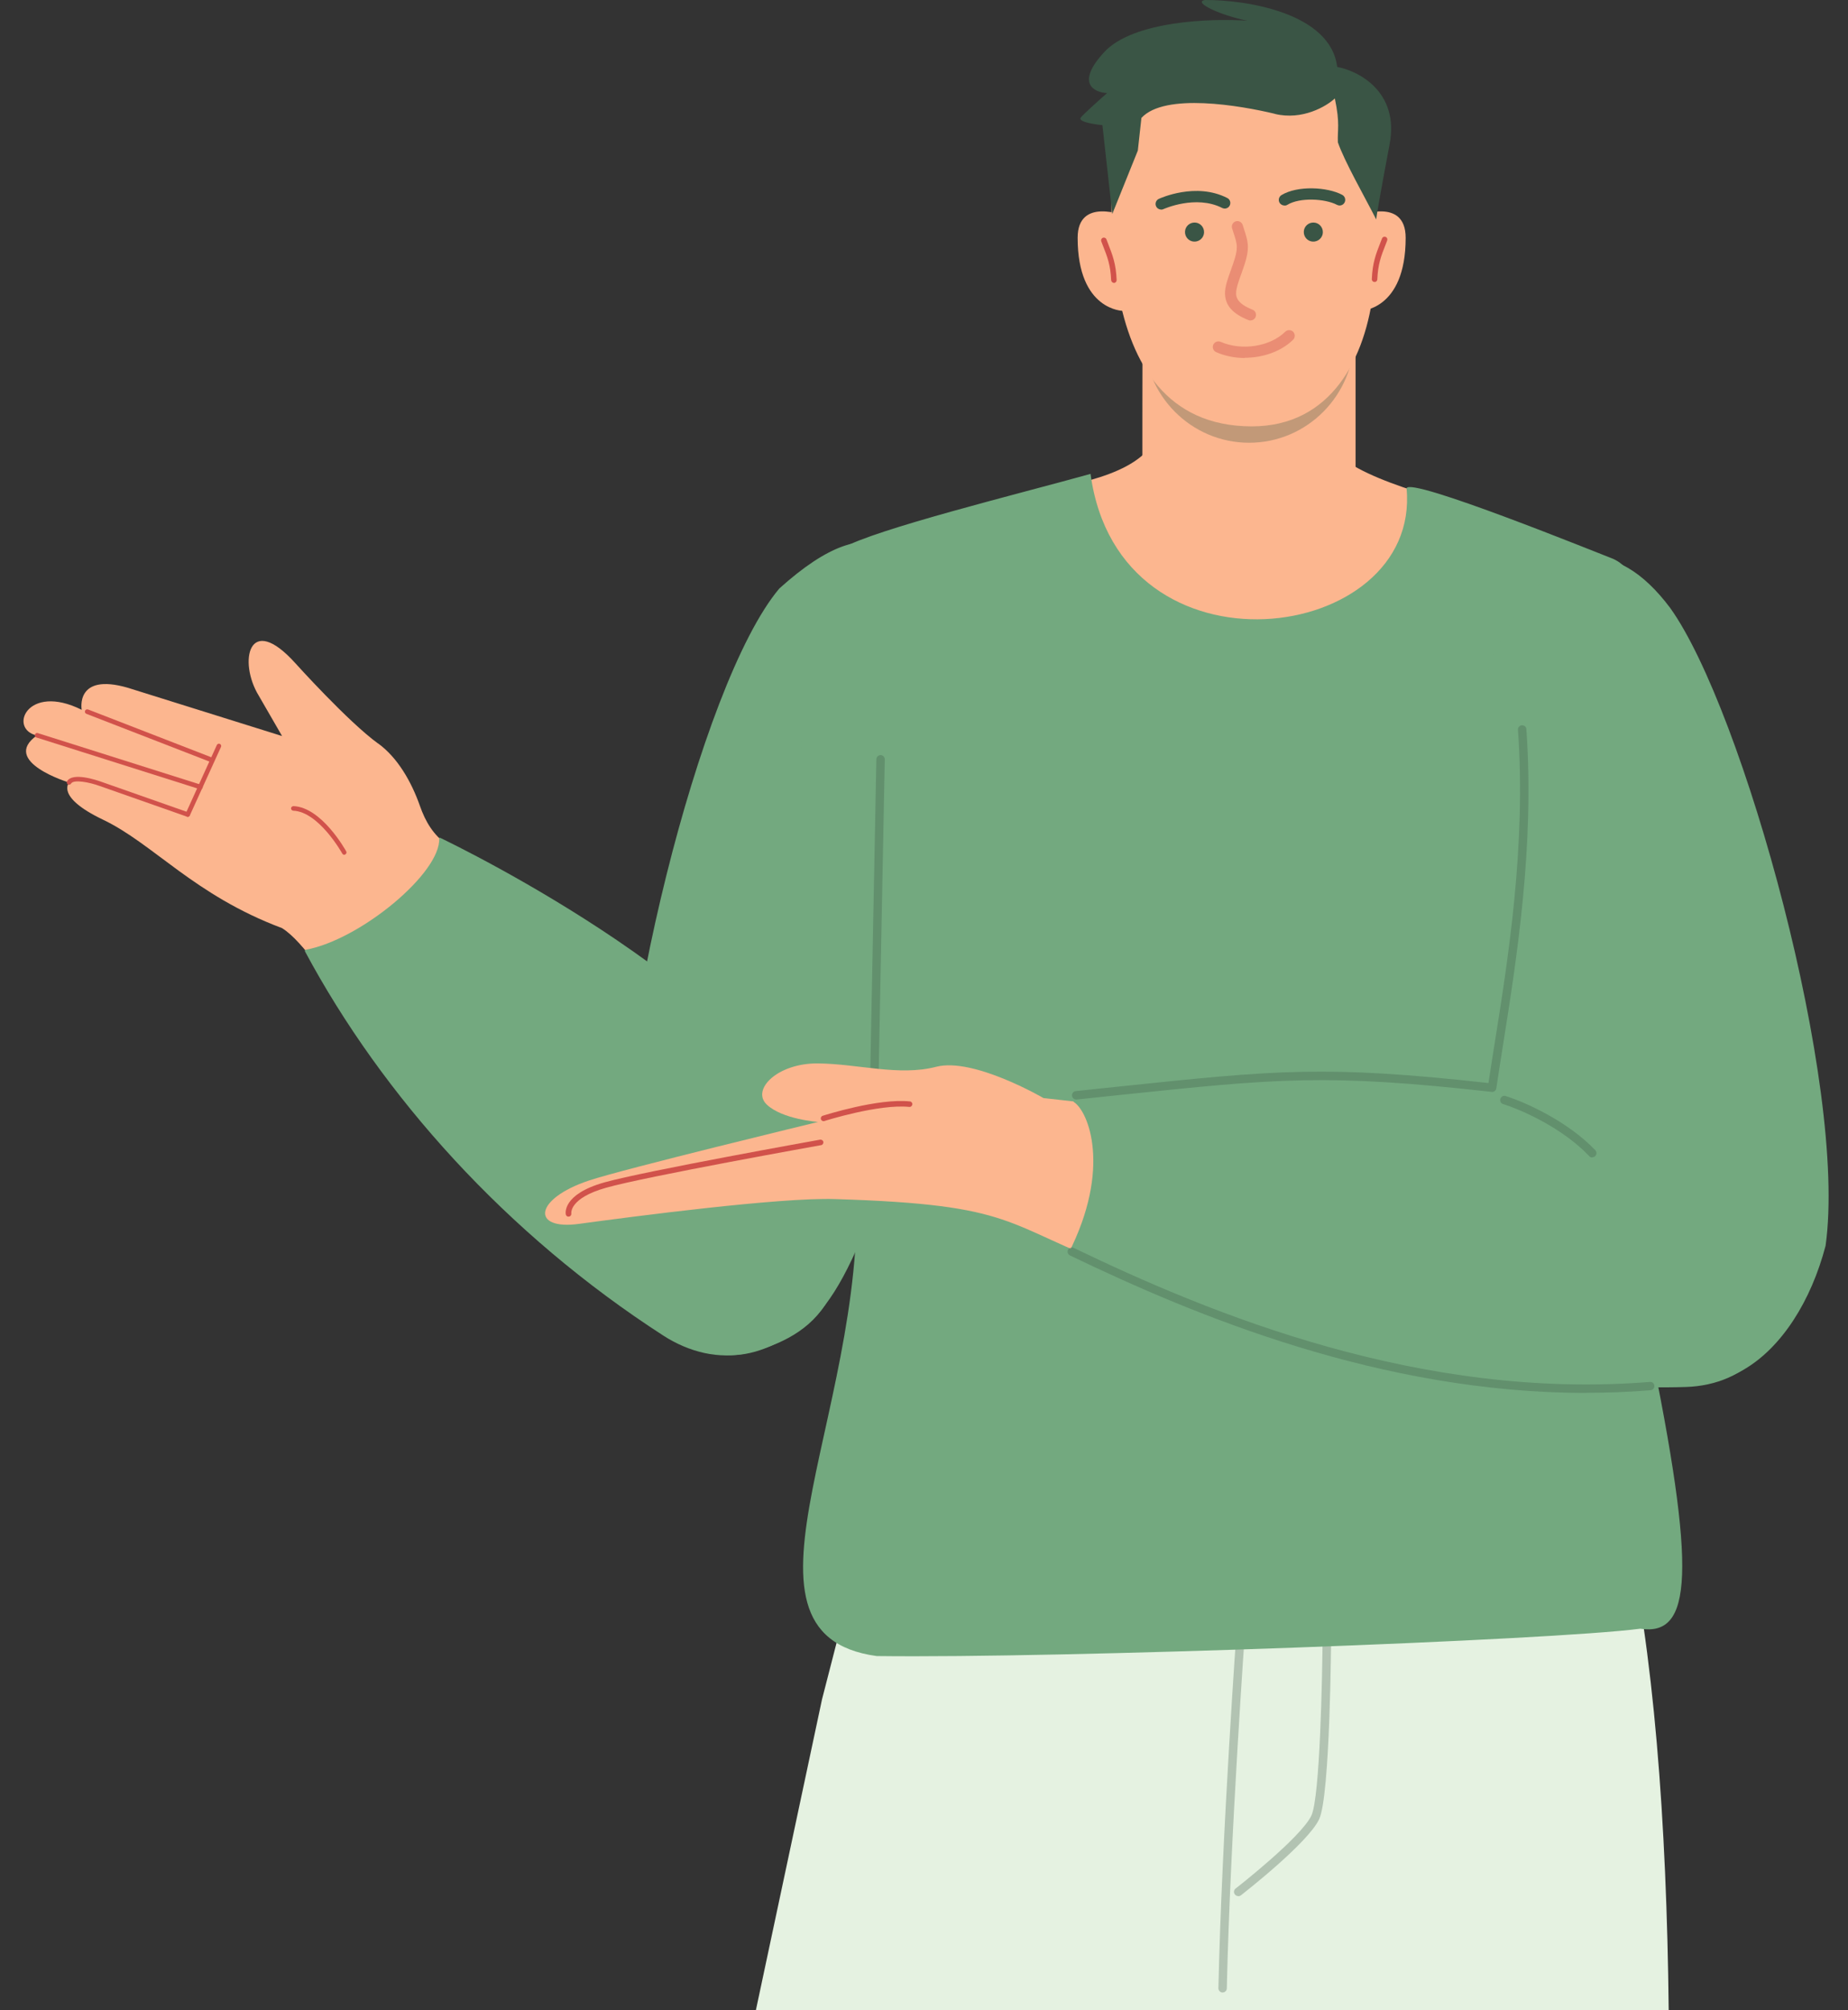
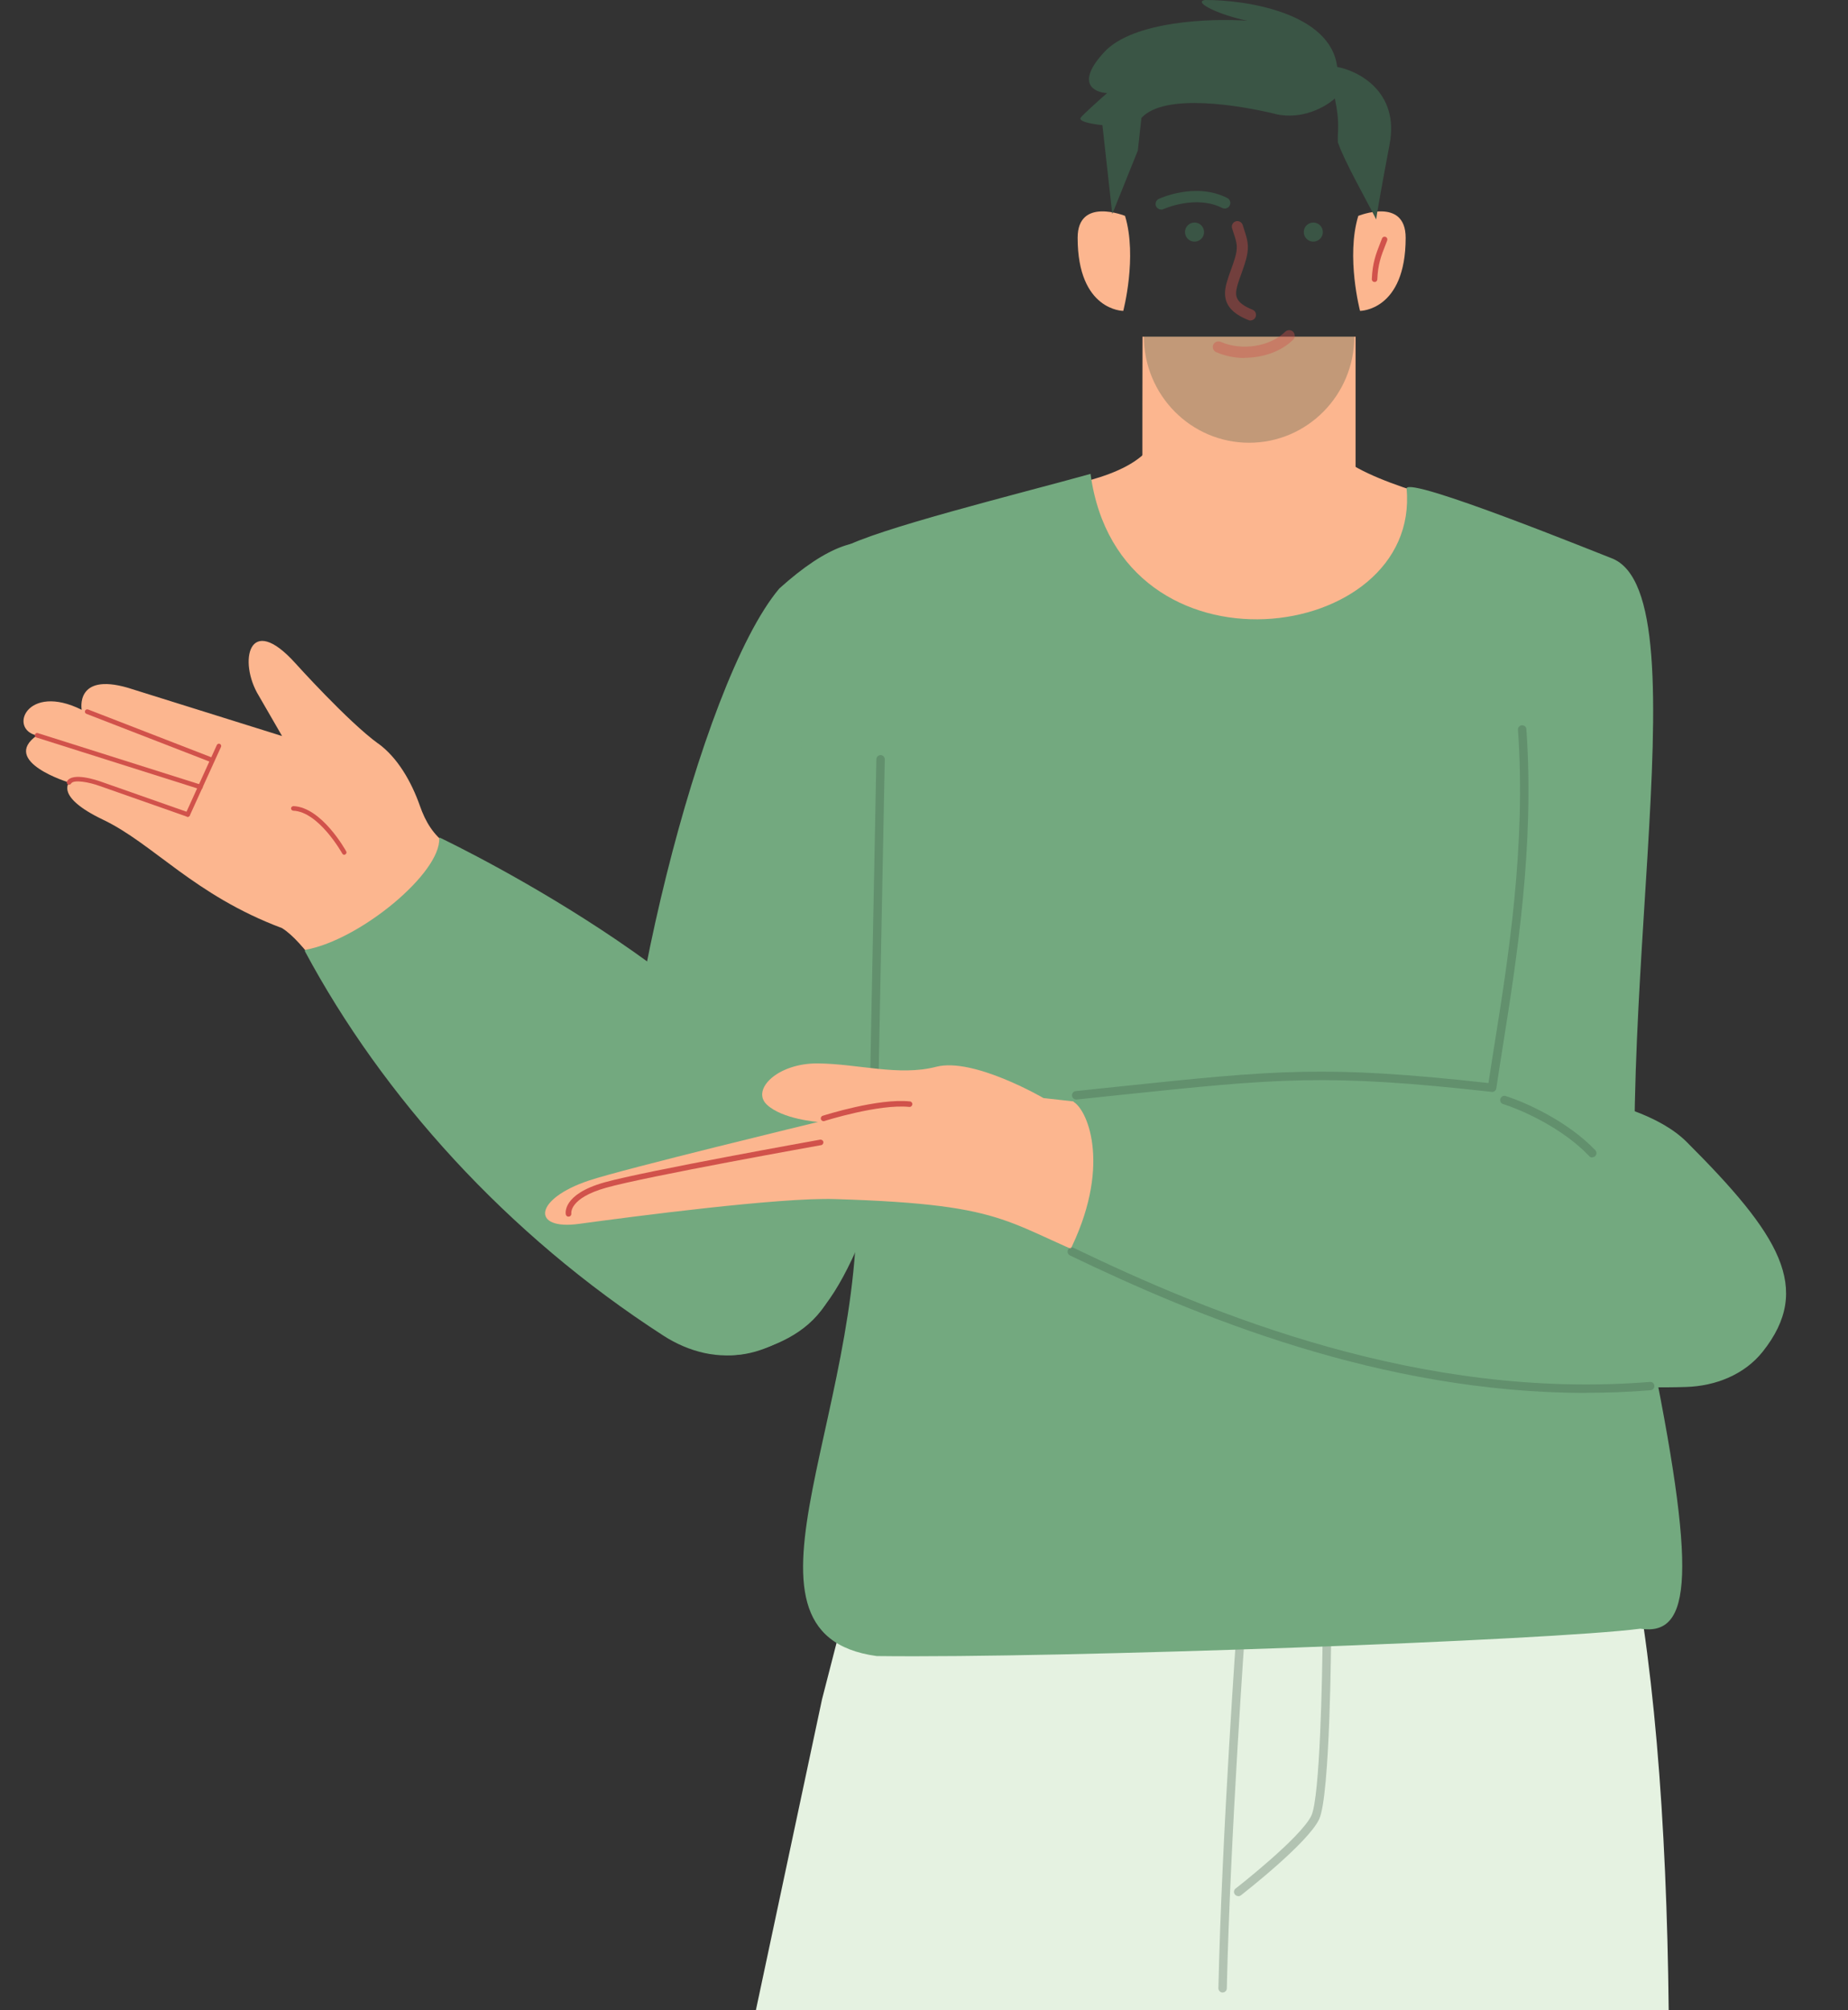
<svg xmlns="http://www.w3.org/2000/svg" data-name="图层 1" height="179.3" preserveAspectRatio="xMidYMid meet" version="1.0" viewBox="-2.1 -0.0 164.9 179.3" width="164.9" zoomAndPan="magnify">
  <rect x="-2.1" y="-0.0" width="164.9" height="179.3" fill="#333333" stroke="none" />
  <g data-name="characterFdP05">
    <g data-name="Group 1">
      <g data-name="Group 32">
        <g id="change1_4">
          <path d="m82.52,57.57c-2.88-8.87-6.43-12.86-15.08-5.08-7.16,8.51-15.02,41.26-14.13,55.58,1.82,10.03,7.64,16.92,16.6,10.01,8.96-6.9,15.49-51.65,12.61-60.51Z" data-name="Rectangle 11" fill="#73a97f" />
        </g>
        <g data-name="Group 32_2">
          <g data-name="Group">
            <g data-name="Group 2">
              <g id="change2_1">
                <path d="m31.64,66.32c-2.69-1.95-7.38-7.16-7.38-7.16-4.19-4.65-5.11-.11-3.27,2.89l2.08,3.6-13.78-4.31c-4.72-1.36-4.1,1.97-4.1,1.97-4.88-2.43-6.57,1.73-4,2.29-3.29,2.33,2.88,4.2,2.88,4.2,0,0-1.25,1.27,3.02,3.31,4.49,2.14,8.14,6.74,15.97,9.67,1.91,1.16,4.59,5.39,5.13,6.4l6.07-5.46,8.18-3.94c-.68-1.54-2.99-3.28-4.65-4.45-1.22-.85-1.93-2.05-2.42-3.45-.75-2.13-1.97-4.29-3.73-5.57Z" data-name="Vector" fill="#fcb68f" />
              </g>
              <g id="change3_1">
                <path d="m28.62,76.24c-.07,0-.14-.04-.18-.11-.02-.04-2.09-3.73-4.37-3.82-.11,0-.2-.1-.2-.21,0-.11.11-.19.21-.2,2.51.1,4.62,3.87,4.71,4.03.06.1.02.22-.08.28-.03.02-.07.03-.1.03Z" fill="#d1524b" />
              </g>
              <g id="change3_2">
                <path d="m14.65,72.85s-.05,0-.07-.01l-7.77-2.73c-.9-.33-2.34-.62-2.57-.22-.06.1-.18.13-.28.08-.1-.06-.13-.18-.08-.28.48-.84,2.64-.11,3.06.04l7.77,2.73c.11.04.16.15.13.26-.03.08-.11.14-.19.14Z" fill="#d1524b" />
              </g>
              <g id="change3_3">
                <path d="m15.78,70.39s-.04,0-.06,0l-14.57-4.61c-.11-.03-.17-.15-.13-.26.03-.11.15-.17.26-.13l14.57,4.61c.11.03.17.15.13.26-.03.09-.11.14-.2.14Z" fill="#d1524b" />
              </g>
              <g id="change3_4">
                <path d="m16.77,67.98s-.05,0-.07-.01l-11.09-4.3c-.11-.04-.16-.16-.12-.27.04-.11.16-.16.27-.12l11.09,4.3c.11.04.16.16.12.27-.03.08-.11.13-.19.13Z" fill="#d1524b" />
              </g>
              <g id="change3_5">
                <path d="m14.65,72.85s-.06,0-.08-.02c-.1-.05-.15-.17-.1-.27l2.78-6.11c.05-.1.17-.15.27-.1.1.05.15.17.1.27l-2.78,6.11c-.03.08-.11.12-.19.12Z" fill="#d1524b" />
              </g>
            </g>
            <g id="change2_8">
              <path d="m37.02,89.88c-3.41,1.51-7.4-.02-8.92-3.43-1.51-3.41.02-7.4,3.43-8.91,3.41-1.51,7.4.02,8.92,3.43,1.51,3.41-.02,7.4-3.43,8.92Z" data-name="Vector 7" fill="#fcb68f" />
            </g>
          </g>
          <g id="change1_2">
            <path d="m25.12,84.86c-.03-.06,0-.13.07-.15,4.84-.88,12.06-6.85,11.9-9.94,0-.04.04-.07.07-.05,1.63.78,29,14.05,34.22,28.5,4.35,12.04-.98,16.07-6.74,17.45-2.59.62-5.29-.09-7.53-1.53-14.05-9.06-25.08-21.39-32-34.29Z" data-name="Rectangle 12" fill="#73a97f" />
          </g>
        </g>
      </g>
      <g data-name="0">
        <g data-name="Group 3">
          <g id="change3_8">
            <path d="m143.89,172.24s-.03,0-.05,0c-.11-.02-.18-.13-.15-.25,0,0,.44-1.93.93-4.01.47-2.02-.25-6.33-.26-6.38-.02-.11.06-.22.17-.24.11-.02.22.06.24.17.03.18.75,4.45.26,6.54-.49,2.08-.93,4.01-.93,4.01-.02.1-.11.16-.2.16Z" fill="#d1524b" />
          </g>
          <g id="change4_5">
            <path d="m65.35,179.29c3.67-17.23,5.9-27.72,5.9-27.72l4.09-15.89,67.48-.1c2.65,11.6,3.8,26.84,3.98,43.7h-81.45Z" data-name="Subtract" fill="#e5f2e1" />
          </g>
          <g id="change5_7">
            <path d="m106.99,177.72h0c-.21,0-.37-.18-.37-.38.3-13.61,1.65-32.39,1.67-32.58.01-.21.21-.36.4-.35.21.02.36.19.35.4-.01.19-1.36,18.95-1.67,32.54,0,.2-.17.37-.38.37Z" fill="#3a5545" opacity=".3" />
          </g>
          <g id="change5_8">
            <path d="m108.39,169.12c-.11,0-.22-.05-.3-.15-.13-.16-.1-.4.07-.53.06-.04,5.85-4.56,6.76-6.51.76-1.63.98-12.36,1-16.35,0-.21.17-.37.38-.37.21-.02.38.17.38.38,0,.59-.08,14.56-1.07,16.67-.99,2.12-6.74,6.6-6.98,6.79-.07.05-.15.08-.23.08Z" fill="#3a5545" opacity=".3" />
          </g>
        </g>
        <g data-name="belt">
          <g id="change5_1">
            <path d="m74.91,135.6h68.25s.92,5.23.93,6.24c.01,1.01-70.02.96-70.45.05-.43-.91,1.26-6.29,1.26-6.29Z" data-name="Rectangle 6" fill="#3a5545" />
          </g>
          <g id="change4_1">
            <path d="M87.83 135.49H90.24V142.8H87.83z" data-name="Rectangle 7" fill="#e5f2e1" />
          </g>
          <g id="change4_2">
            <path d="M127.82 135.49H130.23V142.8H127.82z" data-name="Rectangle 8" fill="#e5f2e1" />
          </g>
          <g id="change4_3">
            <path d="m114.43,142.49h-9.17c-.55,0-1-.45-1-1v-4.89c0-.55.45-1,1-1h9.17c.55,0,1,.45,1,1v4.89c0,.55-.45,1-1,1Zm-9.16-5.89v4.89s9.16,0,9.16,0v-4.89h-9.16Zm0-.5v.5s0,0,0,0v-.5Z" fill="#e5f2e1" />
          </g>
          <g id="change4_4">
            <path d="m110.02,139.44h-4.59c-.28,0-.5-.22-.5-.5s.22-.5.5-.5h4.59c.28,0,.5.22.5.5s-.22.5-.5.5Z" fill="#e5f2e1" />
          </g>
        </g>
      </g>
      <g data-name="46">
        <g data-name="0 main body">
          <g data-name="chest" id="change2_4">
            <path d="m108.63,40.58c-.42,0-.84-.01-1.26-.05-3.64-.31-6.57-1.21-6.64-.9-2.17,3.16-8.39,3.79-12.81,4.71-.58.12-.86.62-.6,1.05,4.44,52.62,46.23,30.17,43.43,1.37.26-.43-.02-.93-.6-1.05-2.61-1.1-11.78-2.92-13.63-6.08-.07-.31-3,.58-6.64.9-.42.03-.84.05-1.26.05h0Z" data-name="Vector 11" fill="#fcb68f" />
          </g>
          <g id="change1_3">
            <path d="m95.21,42.27c2.56,18.9,29.51,15.21,28.2,1.29.18-1.1,17.28,5.85,18.27,6.22,8.75,3.27-1.25,44.41,3.32,69.58,4.35,21.03,3.88,26.62-.74,25.91-7.83,1.03-51.62,2.65-68.13,2.44-14.6-2-.02-22.98-1.96-44.1-2.36-25.84-9.39-49.84-1.12-54.71,2.85-1.68,15.98-4.91,22.15-6.63Z" data-name="Vector 12" fill="#73a97f" />
          </g>
        </g>
        <g id="change5_5">
          <path d="m75.8,102.46h0c-.21,0-.37-.18-.37-.38l.67-34.36c0-.21.19-.38.38-.37.21,0,.37.18.37.38l-.67,34.36c0,.2-.17.37-.38.37Z" fill="#3a5545" opacity=".3" />
        </g>
        <g data-name="Group 32986">
          <g id="change1_1">
-             <path d="m131.27,58.19c4.99-10.61,10.87-10.36,15.66-3.97,6.49,9.04,15.85,42.68,13.87,56.89-2.58,9.86-10.5,16.56-18.9,8.99-8.4-7.57-15.63-51.29-10.64-61.91Z" data-name="Rectangle 11_2" fill="#73a97f" />
-           </g>
+             </g>
          <g data-name="Group 32_3">
            <g data-name="Group 4">
              <g data-name="Group 5" fill="#fcb68f" id="change2_2">
                <path d="m102.83,112.89c-3.71,1.59-8-.13-9.59-3.84-1.59-3.71.13-8,3.84-9.6,3.71-1.59,8,.13,9.6,3.84,1.59,3.71-.13,8.01-3.84,9.6Z" data-name="Vector 13" />
                <path d="m97.92,113.2l4.05-14.04-10.96-1.22s-6.25-3.65-9.57-2.79c-3.32.86-6.92-.26-10.54-.3s-5.97,2.33-4.59,3.66c1.38,1.33,4.59,1.56,4.59,1.56,0,0-17.38,4.2-20.43,5.22-4.97,1.65-5.18,4.46-.9,3.87,4.79-.65,17.89-2.37,22.83-2.21,16.4.5,14.88,2.26,25.49,6.25h.02Z" data-name="Vector 14" />
              </g>
              <g id="change3_6">
                <path d="m71.39,100c-.11,0-.2-.07-.24-.17-.04-.13.03-.27.16-.31.2-.06,4.96-1.58,7.78-1.28.14.01.24.14.22.27s-.14.24-.27.22c-2.71-.28-7.53,1.24-7.58,1.26-.03,0-.05.01-.08.01Z" fill="#d1524b" />
              </g>
              <g id="change3_7">
                <path d="m48.63,108.52c-.11,0-.22-.08-.24-.19-.02-.07-.36-1.8,3.45-2.87,3.6-1.01,19.08-3.78,19.24-3.81.13-.02.27.07.29.2.02.14-.07.27-.2.29-.16.03-15.62,2.79-19.19,3.8-3.3.93-3.1,2.27-3.1,2.28.02.13-.06.27-.2.29-.02,0-.03,0-.05,0Z" fill="#d1524b" />
              </g>
            </g>
            <g id="change1_5">
              <path d="m93.28,111.93s-.06-.09-.04-.13c3.85-7.57,1.79-12.66.49-13.5-.05-.03-.06-.13,0-.13,3.43-.43,45.44-5.54,54.68,3.69,8.28,8.27,11.27,13.05,6.78,18.7-1.64,2.06-4.22,3.07-6.85,3.15-18.34.59-45.63-6.87-55.06-11.78Z" data-name="Rectangle 12_2" fill="#73a97f" />
            </g>
          </g>
          <g id="change5_2">
            <path d="m93.93,98.07c-.19,0-.35-.14-.37-.34-.02-.21.13-.39.33-.41l3.8-.4c14.11-1.48,18.46-1.93,33.03-.32.16-1.09.35-2.27.55-3.53,1.19-7.46,2.82-17.68,2.08-27.98-.01-.21.14-.39.35-.4.23,0,.39.14.4.35.75,10.39-.89,20.65-2.08,28.15-.22,1.4-.43,2.7-.6,3.88-.03.2-.2.34-.41.32-14.78-1.65-19.06-1.2-33.23.28l-3.8.4s-.03,0-.04,0Z" fill="#3a5545" opacity=".3" />
          </g>
          <g id="change5_3">
            <path d="m139.44,124.24c-18.32,0-34.84-6.86-46.06-12.26-.19-.09-.27-.31-.18-.5.09-.19.31-.27.5-.18,12.3,5.93,31.01,13.61,51.42,11.96.22-.02.39.14.4.34.02.21-.14.39-.34.4-1.93.16-3.85.23-5.75.23Z" fill="#3a5545" opacity=".3" />
          </g>
          <g id="change5_4">
            <path d="m139.98,103.24c-.1,0-.2-.04-.27-.12-2.4-2.53-6.07-4.14-7.68-4.64-.2-.06-.31-.27-.25-.47.06-.2.27-.31.47-.25,1.67.52,5.49,2.2,8,4.83.14.15.14.39-.01.53-.07.07-.17.1-.26.1Z" fill="#3a5545" opacity=".3" />
          </g>
        </g>
      </g>
      <g data-name="0Â°M06">
        <g id="change2_5">
          <path d="m98.3,19.26s-4.24-1.73-4.24,1.95c0,6.52,4.07,6.52,4.07,6.52,0,0,1.27-4.81.16-8.47h.01Z" data-name="Vector 17" fill="#fcb68f" />
        </g>
        <g id="change2_6">
          <path d="m119.09,19.26s4.24-1.73,4.24,1.95c0,6.52-4.07,6.52-4.07,6.52,0,0-1.27-4.81-.16-8.47h0Z" data-name="Vector 18" fill="#fcb68f" />
        </g>
        <g data-name="neck">
          <g data-name="Group 8">
            <g id="change2_3">
              <path d="m99.86,30.03h19v12.51c0,.37-.6,1.6-1.88,1.6h-14.99c-1.52,0-2.11-1.28-2.14-1.64-.03-.36,0-12.47,0-12.47Z" data-name="Rectangle 3" fill="#fcb68f" />
            </g>
            <g id="change5_6">
              <path d="m118.75,29.99c0,5.25-4.2,9.5-9.39,9.5s-9.39-4.25-9.39-9.5h18.78Z" data-name="Ellipse 1" fill="#3a5545" opacity=".3" />
            </g>
          </g>
        </g>
        <g id="change2_7">
-           <path d="m120.48,25.71c-.7,6.28-3.8,12.32-10.89,12.32-7.59-.01-10.75-5.6-11.91-11.98-.95-5.19-.58-10.89-.22-14.54.98-9.79,19.53-7.15,21.13-3.39.85,1.99,2.68,10.25,1.89,17.59Z" data-name="Vector 19" fill="#fcb68f" />
-         </g>
+           </g>
        <g id="change3_9">
          <path d="m120.56,25.15h-.01c-.14,0-.25-.12-.24-.26.06-1.45.36-2.22.78-3.29l.13-.33c.05-.13.19-.19.32-.14.13.05.19.19.14.32l-.13.34c-.42,1.06-.69,1.76-.75,3.13,0,.13-.12.24-.25.24Z" fill="#d1524b" />
        </g>
        <g id="change3_10">
-           <path d="m97.3,25.23c-.13,0-.24-.11-.25-.24-.06-1.36-.33-2.06-.75-3.12l-.13-.34c-.05-.13.01-.27.14-.32.13-.05.27.01.32.14l.13.34c.42,1.07.72,1.84.78,3.29,0,.14-.1.25-.24.26h-.01Z" fill="#d1524b" />
-         </g>
+           </g>
        <g data-name="face">
          <g id="change5_10">
            <path d="m104.45,21.55c.47.02.87-.34.89-.81.02-.47-.34-.87-.81-.89-.47-.02-.87.34-.89.81-.02.47.34.87.81.89Z" data-name="Vector 22" fill="#3a5545" />
          </g>
          <g id="change5_11">
            <path d="m115.05,21.55c.47.02.87-.34.89-.81.02-.47-.34-.87-.81-.89-.47-.02-.87.34-.89.81-.02.47.34.87.81.89Z" data-name="Vector 23" fill="#3a5545" />
          </g>
          <g id="change5_12">
            <path d="m101.51,18.69c-.19,0-.37-.11-.45-.29-.12-.25,0-.55.24-.66.13-.06,3.31-1.51,6.11-.08.25.12.34.43.22.67-.12.25-.43.34-.67.22-2.36-1.2-5.21.09-5.24.1-.07.03-.14.05-.21.05Z" fill="#3a5545" />
          </g>
          <g id="change5_13">
-             <path d="m112.51,18.33c-.17,0-.33-.09-.43-.24-.14-.24-.07-.54.17-.69,1.44-.87,4.09-.73,5.42-.02.24.13.34.43.21.68s-.43.34-.68.21c-1.07-.56-3.32-.68-4.43,0-.08.05-.17.07-.26.07Z" fill="#3a5545" />
-           </g>
+             </g>
          <g id="change3_11">
            <path d="m108.98,31.93c-.88,0-1.76-.17-2.56-.52-.25-.11-.37-.41-.26-.66.11-.25.41-.37.66-.26,1.88.82,4.41.43,5.76-.9.2-.19.51-.19.71,0,.19.2.19.51,0,.71-1.07,1.05-2.69,1.61-4.31,1.61Z" fill="#d1524b" opacity=".4" />
          </g>
          <g id="change3_12">
            <path d="m109.49,28.59c-.06,0-.12-.01-.19-.04-1.4-.56-2.06-1.3-2.09-2.33-.02-.64.25-1.37.53-2.15.26-.73.54-1.48.52-2.06,0-.39-.15-.82-.29-1.24-.05-.14-.09-.28-.13-.41-.08-.26.07-.54.33-.62.26-.08.54.07.62.33.04.13.08.25.12.38.15.46.33.99.34,1.53.02.77-.29,1.61-.58,2.43-.24.65-.48,1.33-.47,1.78.01.4.19.92,1.46,1.43.26.1.38.39.28.65-.08.2-.27.31-.46.31Z" fill="#d1524b" opacity=".4" />
          </g>
        </g>
        <g id="change5_9">
          <path d="m111.66,10.16c2.45.59,4.59-.67,5.35-1.38.48,2.27.22,2.82.27,3.91.57,1.68,2.44,4.95,3.42,6.88.03-.3.32-2.06,1.2-6.72.87-4.65-2.75-6.52-4.68-6.88C116.63,1.15,109.11-.02,105.42,0c-1.13.19,1.35,1.36,3.79,1.85-3.19-.23-10.21.01-12.78,2.8-2.58,2.79-.9,3.6.26,3.65-.64.56-2.01,1.79-2.34,2.17-.33.38,1.14.62,1.92.69l.88,7.93,2.28-5.66.32-2.91c2.08-2.27,8.83-1.11,11.9-.37Z" data-name="Vector 43" fill="#3a5545" />
        </g>
      </g>
    </g>
  </g>
</svg>